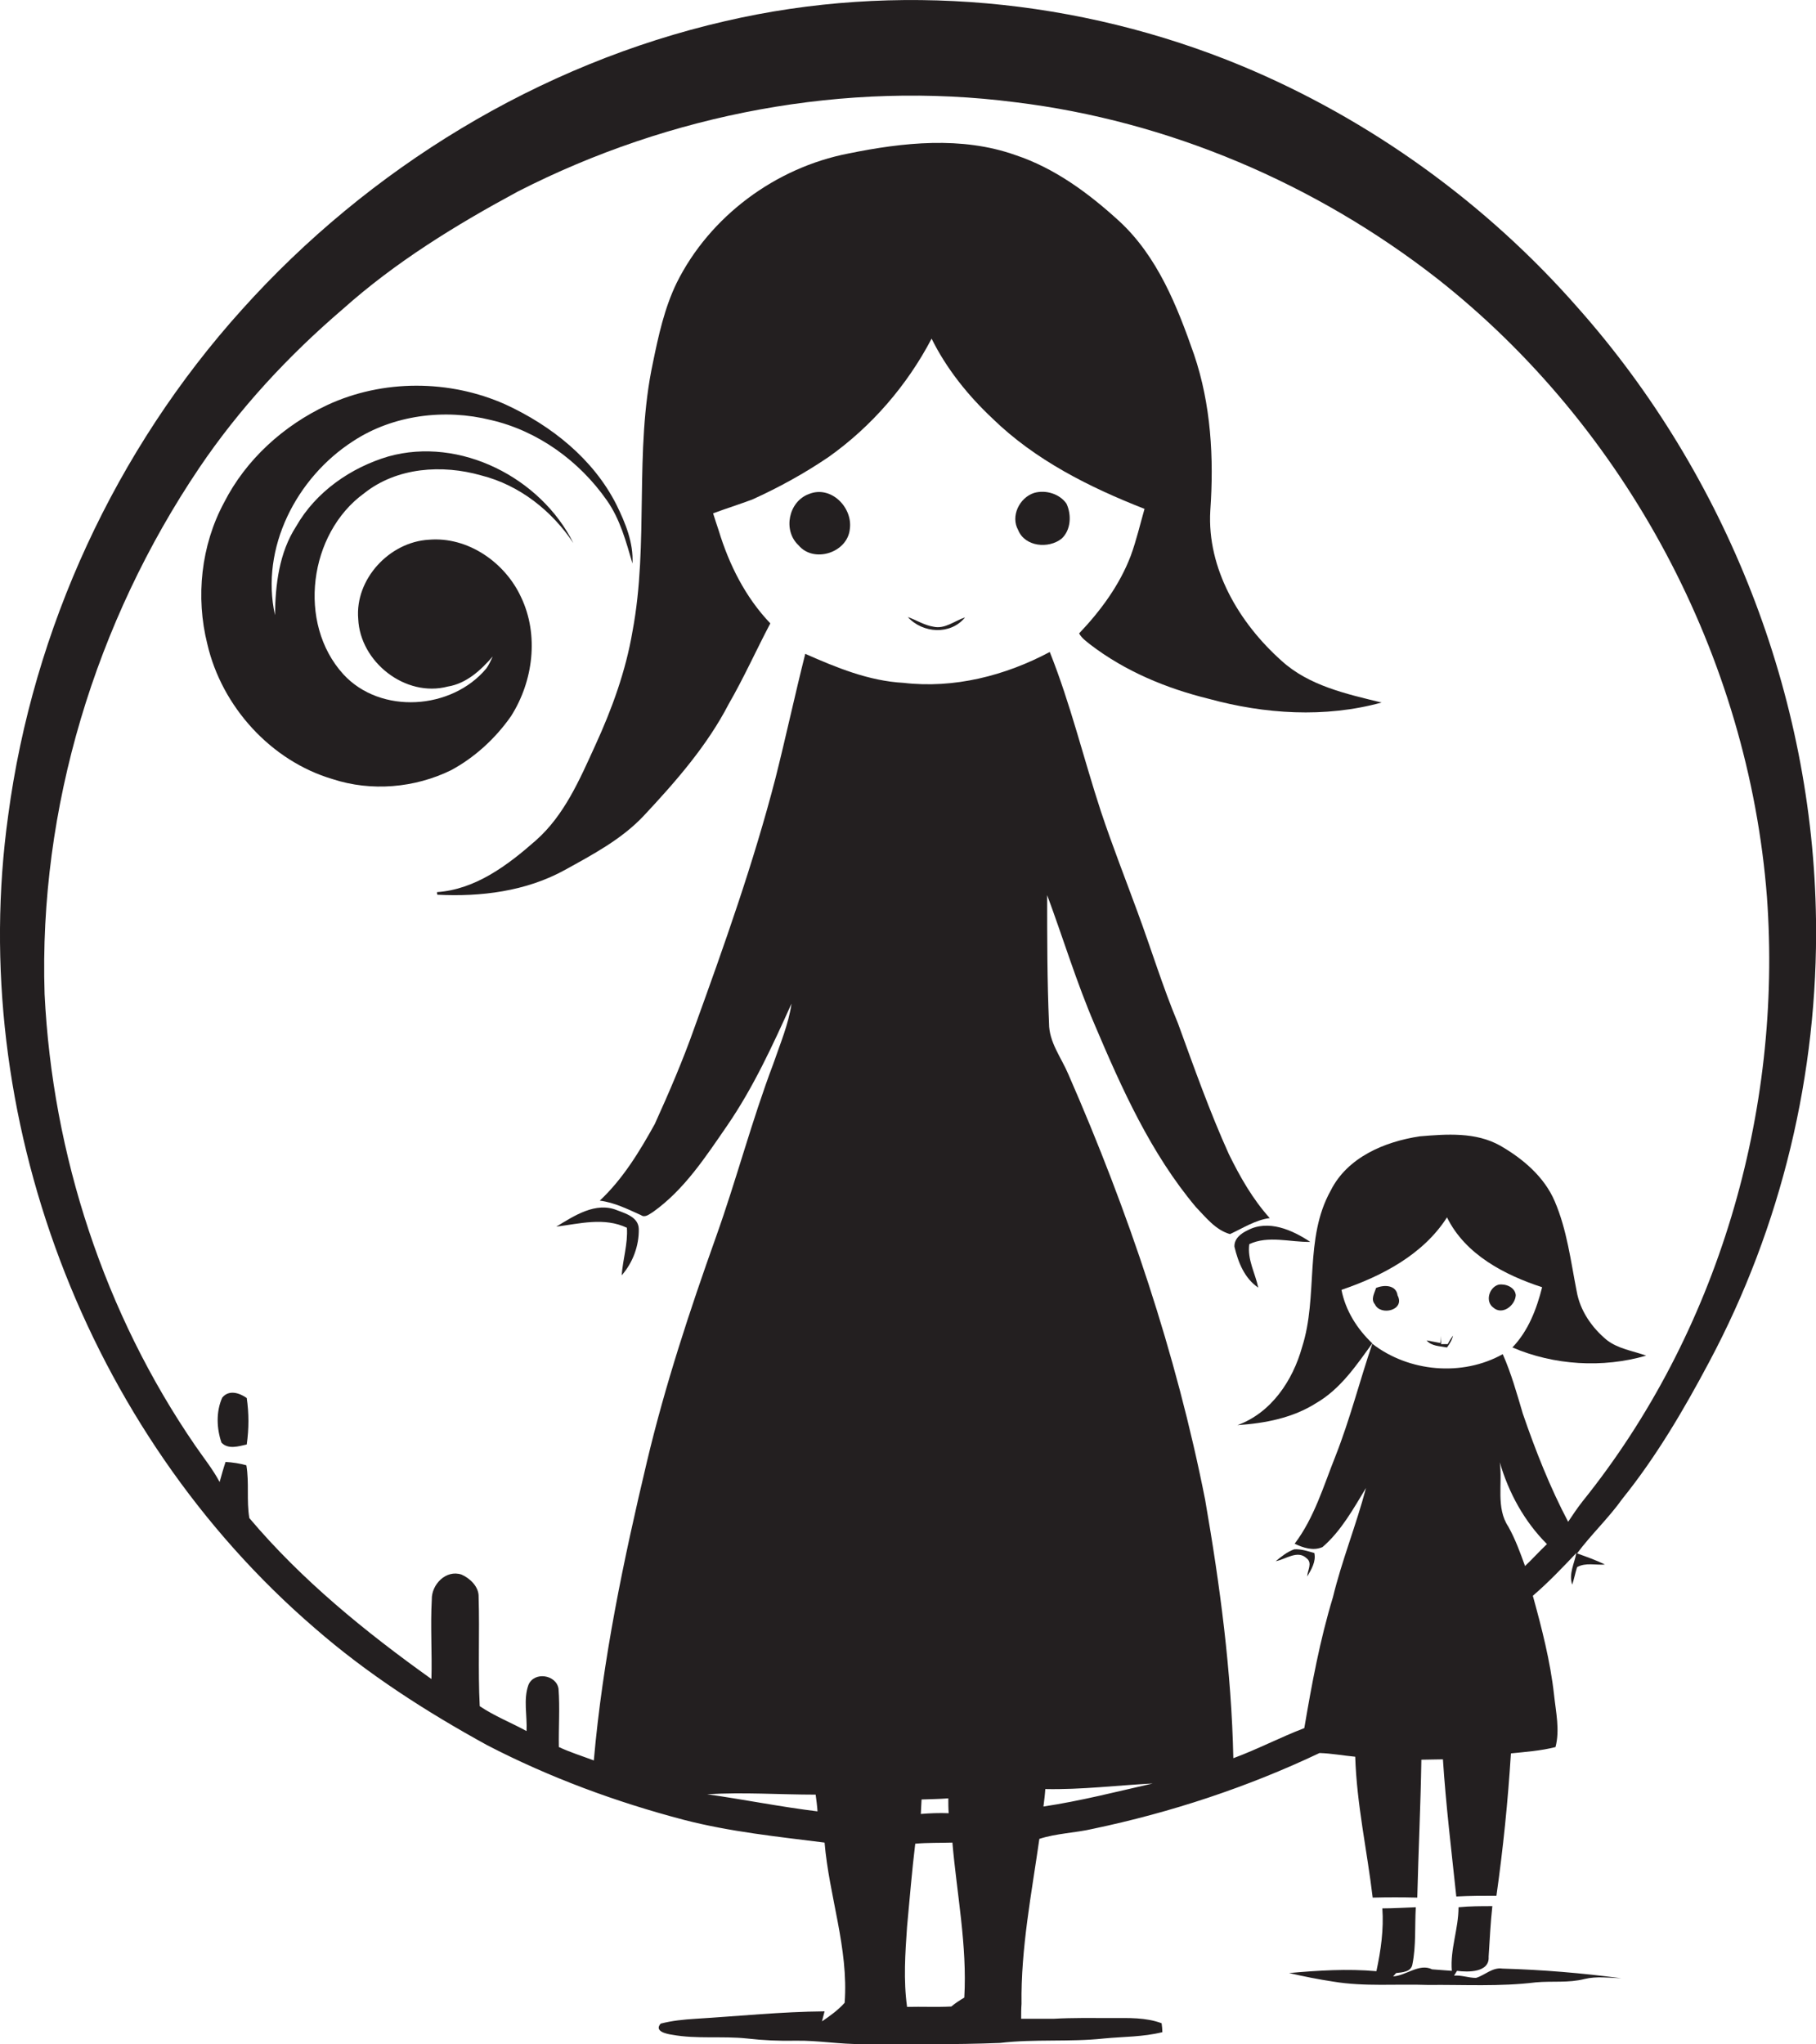
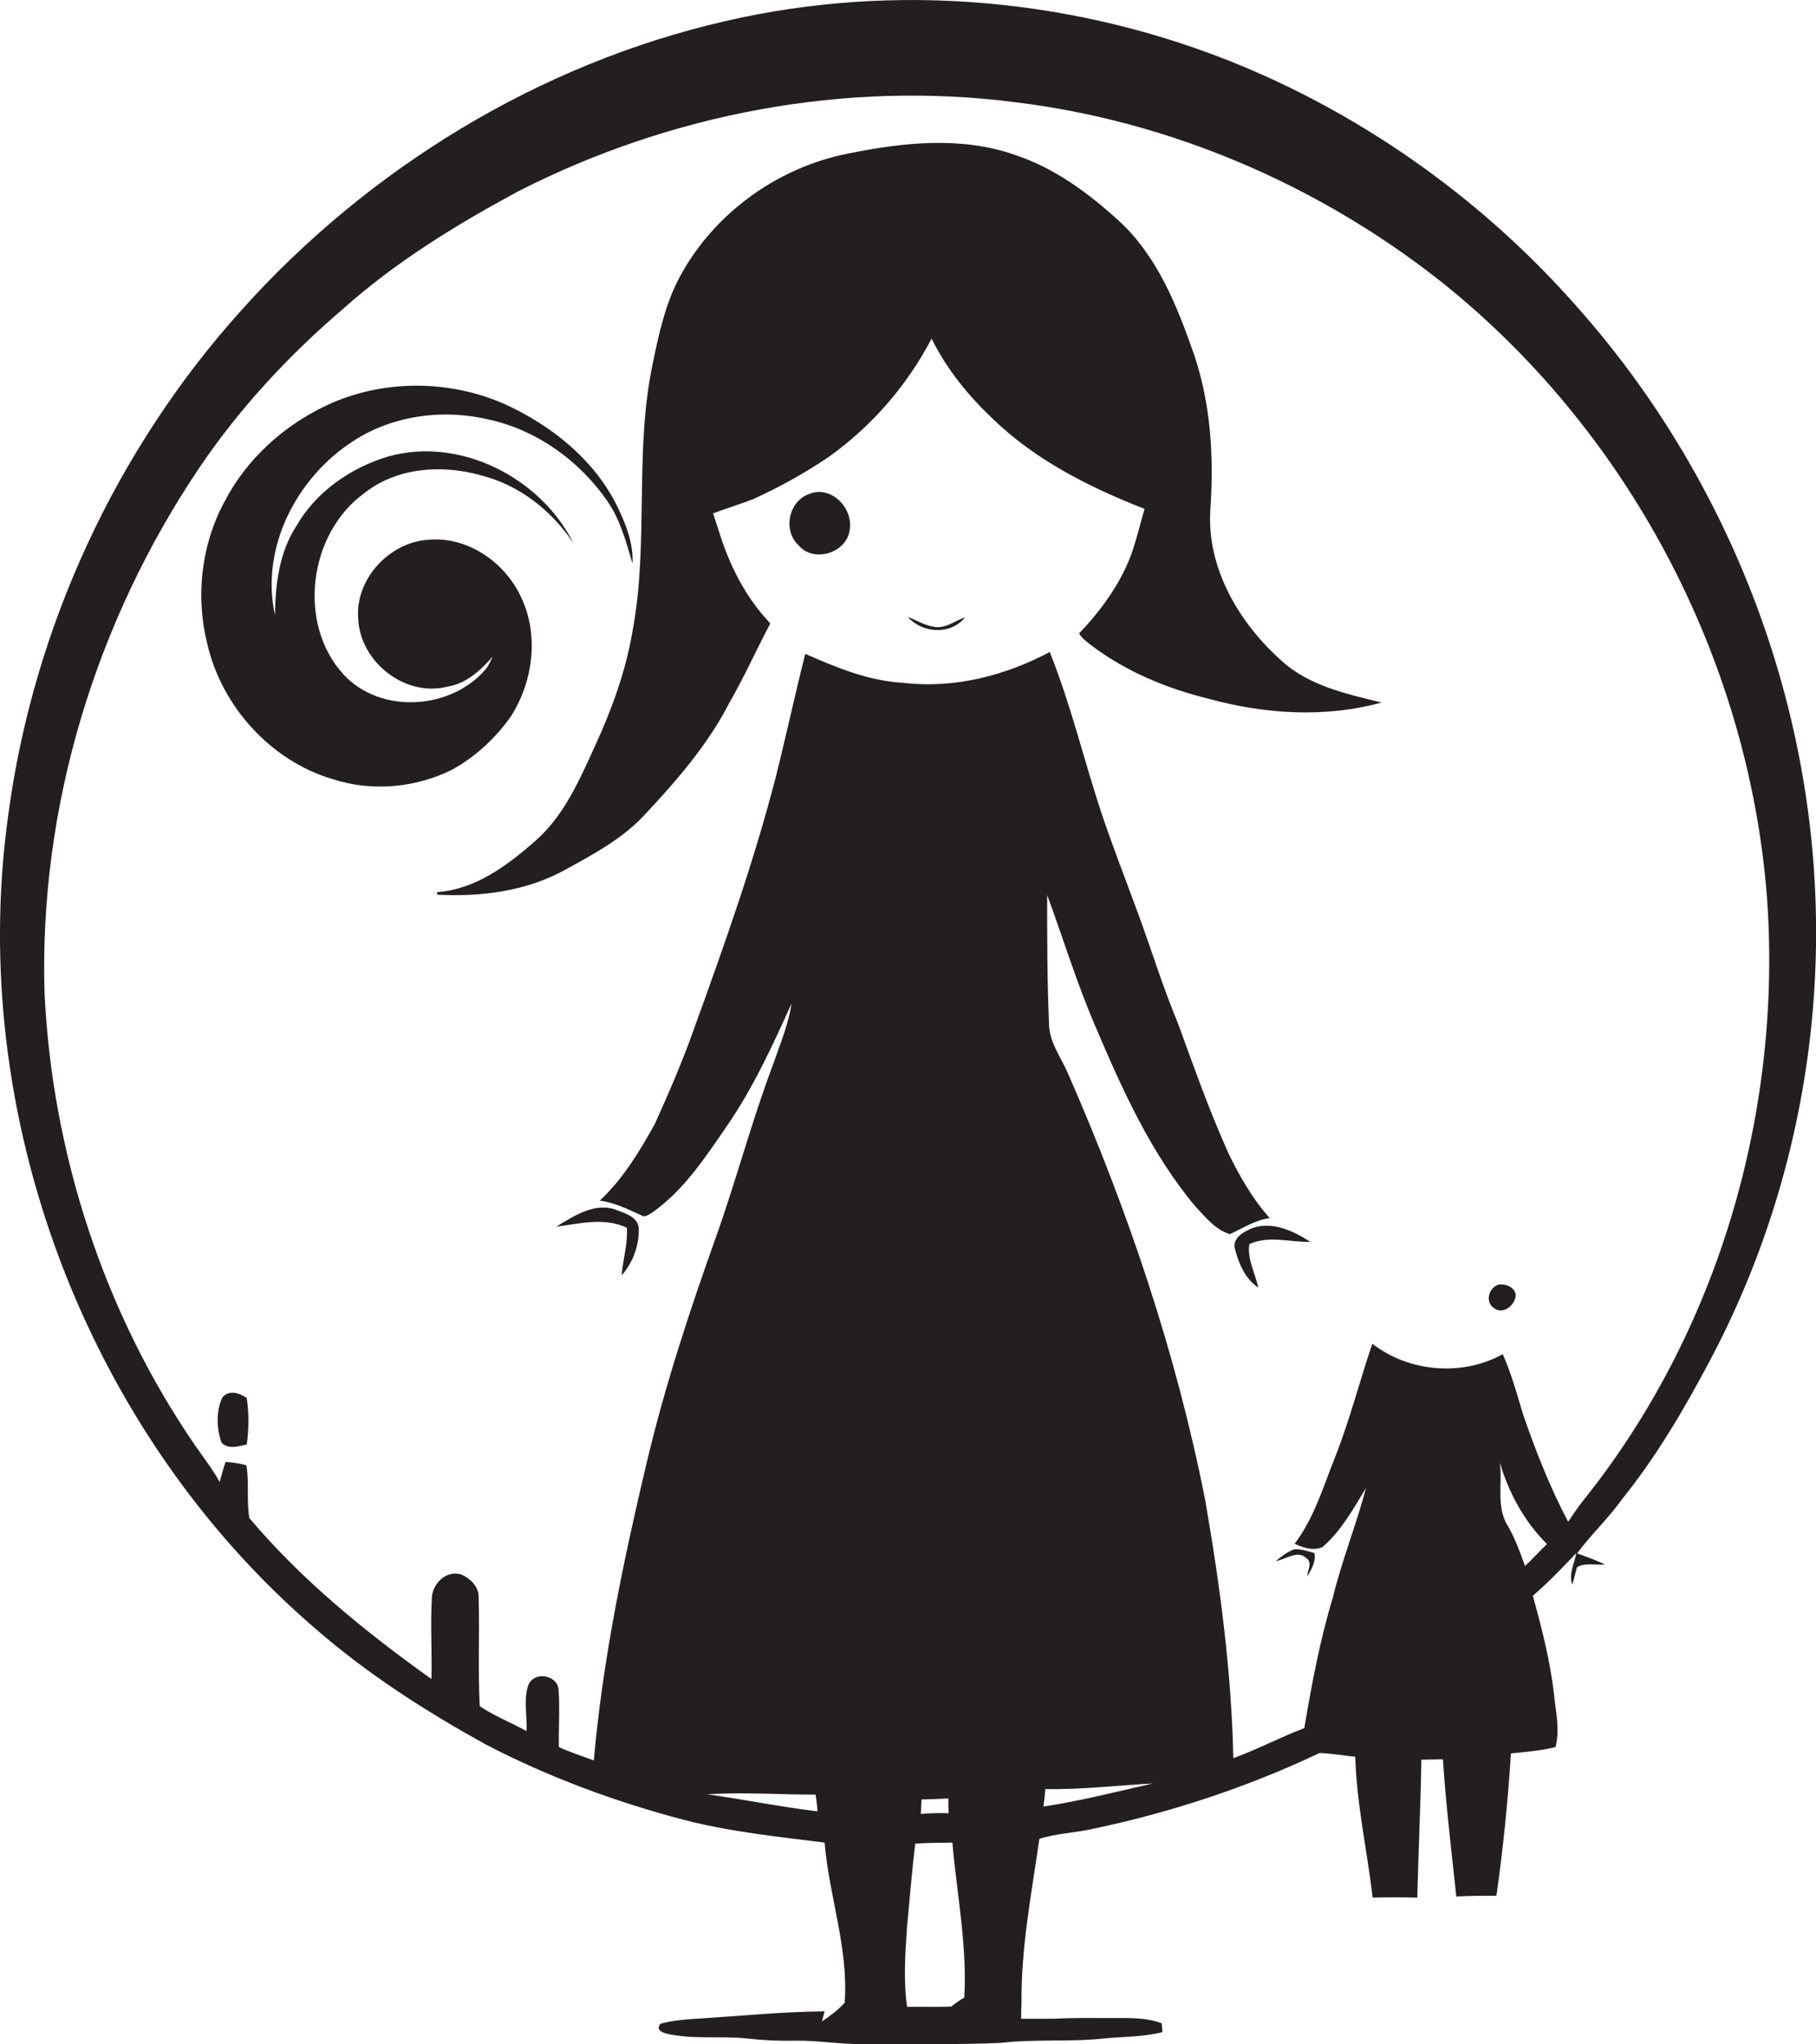
<svg xmlns="http://www.w3.org/2000/svg" version="1.1" id="Layer_1" x="0px" y="0px" viewBox="0 0 488.7 549.9" enable-background="new 0 0 488.7 549.9" xml:space="preserve">
  <g>
    <path fill="#231F20" d="M488.7,247.4c-0.8-60.2-24.1-119.5-64-164.5c-24.7-28.2-56-50.8-90.6-65.2C290.4-0.4,241.2-5,195.1,5.7   c-50,11.5-95.8,39.5-130,77.6c-34,37.7-56.2,85.8-62.9,136.1C-9,299.9,23.1,385,84.7,438c14.1,12.3,30,22.5,46.4,31.5   c16.8,8.7,34.7,15.3,53,20.1c12.4,3.2,25.1,4.5,37.8,6.1c1.2,14.4,6.5,28.5,5.4,43.1c-1.8,2-3.9,3.5-6.1,5c0.2-0.7,0.5-2,0.7-2.7   c-11.6,0.1-23.2,1.3-34.7,2c-3.2,0.2-6.3,0.5-9.4,1.3c-1.9,2.1,1.7,2.8,3.1,3c6.6,1.2,13.4,0.3,20.1,1c4.4,0.5,8.8,0.7,13.2,0.6   c6-0.1,11.9,1,17.9,0.9c12.3,0,24.7,0.2,37-0.3c9.3-1.1,18.7-0.2,28-1.2c5.2-0.5,10.5-0.4,15.7-1.7c0-0.6-0.1-1.8-0.2-2.4   c-4.3-1.6-8.9-1.4-13.4-1.4c-5.2,0-10.5-0.1-15.7,0.2c-2.9,0-5.8,0-8.7,0c0-1.3,0-2.7,0.1-4c-0.2-14.9,2.7-29.7,4.8-44.4   c4.6-1.5,9.7-1.6,14.4-2.7c21-4.4,41.6-11.2,61-20.4c3.2,0.1,6.4,0.7,9.6,1c0.4,12.8,3.2,25.3,4.7,37.9c4-0.1,8-0.1,12,0   c0.3-12.4,0.9-24.7,1.1-37.1c1.9,0,3.9-0.1,5.8-0.1c0.8,12.3,2.3,24.6,3.6,36.9c3.6-0.2,7.2-0.2,10.8-0.2   c1.8-12.7,3.1-25.5,3.9-38.3c4-0.4,8.1-0.7,12-1.7c1.2-4.6,0.1-9.4-0.4-14.1c-1-9-3.3-17.9-5.7-26.6c4.2-3.6,7.9-7.5,11.7-11.5   c-0.5,2.8-2.1,5.6-1.1,8.5c0.5-1.5,0.8-3.1,1.3-4.7c2.3-1.3,5-0.5,7.5-0.7c-2.4-1.2-5-2.1-7.5-3c3.8-5.1,8.5-9.5,12.2-14.7   c9.1-11.3,16.5-23.9,23.3-36.7C479.4,330,489.3,288.7,488.7,247.4z M190.3,482.7c9.7-0.6,19.5,0.1,29.2,0.1c0.2,1.5,0.4,3,0.5,4.5   C210.1,486.1,200.2,484.1,190.3,482.7z M259.5,537.4c-1.2,0.7-2.4,1.5-3.5,2.4c-4,0.2-7.9,0-11.9,0.1c-1-7.2-0.5-14.4,0-21.6   c0.7-7.4,1.3-14.9,2.2-22.3c3.3-0.3,6.7-0.2,10-0.3C257.5,509.6,260.3,523.4,259.5,537.4z M247.8,488c0.1-1.3,0.1-2.6,0.2-3.9   c2.4-0.1,4.8-0.1,7.2-0.3c0,1.3,0,2.6,0.1,4C252.7,487.7,250.2,487.8,247.8,488z M280.8,486c0.2-1.6,0.4-3.1,0.5-4.7   c9.7,0.2,19.3-1,28.9-1.5C300.5,482,290.8,484.5,280.8,486z M410.4,421.3c-1.3-3.6-2.6-7.2-4.5-10.6c-3.4-5.1-1.5-11.6-2.3-17.3   c2.4,8.2,6.6,15.9,12.7,22C414.3,417.3,412.4,419.4,410.4,421.3z M425.8,404c-1.4,1.8-2.6,3.6-3.8,5.4c-4.9-9.3-8.8-19.2-12.2-29.1   c-1.6-5.4-3.1-10.8-5.4-16c-10.9,6.1-25.3,4.8-35.1-2.8c-3.4,10-6,20.3-9.9,30.2c-3.2,8-5.7,16.6-11,23.6c2.3,1.1,5,2,7.5,0.9   c5-4.3,8.3-10.3,11.7-15.9c-2.6,9.9-6.5,19.5-8.9,29.4c-3.5,11.5-5.7,23.4-7.7,35.2c-6.5,2.5-12.6,5.7-19.1,8.1   c-0.5-23.4-3.6-46.6-7.6-69.6c-7.8-39.4-20.7-77.6-36.8-114.4c-1.9-4.5-5.2-8.6-5.2-13.7c-0.5-11.5-0.5-23-0.5-34.5   c4.3,11.6,7.9,23.5,12.8,34.9c7.3,17.2,15.1,34.6,27.2,49c2.7,2.8,5.3,6.2,9.2,7.3c3.5-1.6,6.8-3.8,10.7-4.3   c-4.6-5.1-8-11.1-11-17.2c-5.2-11.5-9.4-23.4-13.7-35.2c-4.1-9.8-7.2-20-10.9-30c-3.3-9-6.8-17.9-9.8-26.9   c-4.7-14.3-8.2-29-13.8-43c-12,6.4-25.8,9.9-39.4,8.3c-9.3-0.5-18-4.1-26.4-7.8c-2.8,11.1-5.2,22.3-8,33.4   c-5.9,22.8-13.8,45-21.8,67.1c-3.1,8.8-6.8,17.4-10.7,26c-4.1,7.4-8.6,14.8-14.8,20.6c4,0.5,7.5,2.3,11.1,3.9   c1.1,0.8,2.3-0.3,3.3-0.9c8.4-6,14.1-14.8,19.9-23.2c7-10.2,12.2-21.5,17.3-32.8c-0.8,5.6-3.1,10.9-4.9,16.2   c-5.8,15.3-9.9,31.1-15.4,46.5c-7.1,19.9-13.7,39.9-18.6,60.5c-6.3,26.5-11.9,53.2-14.3,80.4c-3.2-1.2-6.4-2.2-9.4-3.6   c-0.1-5.2,0.3-10.5-0.1-15.7c-0.6-3.8-6.6-4.7-8.1-1c-1.4,3.9-0.3,8.3-0.5,12.4c-4.2-2.3-8.6-4-12.6-6.7c-0.5-9.8,0-19.6-0.3-29.4   c0.1-2.7-2.3-5-4.6-6c-4.2-1.4-8.1,2.7-8,6.7c-0.4,7.1,0.1,14.3-0.1,21.4c-17.8-12.7-34.9-26.6-49-43.3c-0.8-4.7,0-9.5-0.8-14.2   c-1.8-0.5-3.7-0.8-5.6-0.9c-0.6,1.8-1.1,3.6-1.6,5.4c-1.8-3.4-4.3-6.5-6.5-9.7C28.1,353.4,14.1,310.6,12,267.4   c-1.6-50,13.7-100.1,41.6-141.5c10.8-16,24-30.2,38.6-42.7c14.2-12.7,30.5-22.7,47.2-31.7c40.9-20.9,88.1-29.9,133.8-24   c41.2,5,80.8,21.9,113.5,47.4c50.9,40,83.8,101.8,88.8,166.4C479.7,299.1,462.3,358.7,425.8,404z" />
    <path fill="#231F20" d="M371.8,189c-9.4-2.3-19.6-4.5-27-11.3c-11.3-10.1-20-24.7-19.1-40.3c1-14.2,0.2-28.6-4.4-42.1   c-4.5-12.9-9.8-26.3-20.1-35.8c-8.2-7.5-17.4-14.3-28-17.8c-14.4-5.1-30.2-3.4-44.9-0.4c-19.6,3.8-37.3,16.9-46.2,34.8   c-3.3,6.8-4.9,14.2-6.4,21.5c-5.1,23.8-1,48.5-5.5,72.3c-1.8,10.6-5.5,20.8-10,30.6c-4.2,9.2-8.3,18.8-16,25.6   c-7.5,6.6-16.2,13.2-26.6,13.9c0,0.2,0,0.5,0.1,0.7c11.7,0.6,23.8-0.9,34.2-6.6c7.6-4.2,15.4-8.3,21.4-14.7   c8.6-9.2,17-18.8,22.8-30c4.1-7.1,7.4-14.5,11.2-21.7c-6.7-7-11.1-15.8-13.9-25c-0.5-1.5-1-3-1.5-4.6c3.5-1.3,7-2.4,10.5-3.7   c7.1-3.2,14-7,20.5-11.4c11.6-8.2,21.2-19.3,27.8-31.9c4,8.1,9.8,15.3,16.4,21.5c11.5,11.2,26.1,18.5,40.9,24.3   c-1.2,4.2-2.2,8.5-3.7,12.6c-3,7.9-8.1,14.8-13.9,20.9c0.7,1.3,1.9,2.1,3,3c9.4,7.2,20.5,11.8,31.9,14.6   C340.3,192.1,356.5,193.2,371.8,189z" />
    <path fill="#231F20" d="M137.5,192.7c6-9.4,7.6-21.9,2.7-32.1c-4.3-9.3-14.3-16.3-24.8-15.4c-10.6,0.6-19.9,10.6-19,21.3   c0.5,11.6,12.7,21.2,24.1,18.2c5-0.8,8.9-4.4,12.1-8.1c-0.5,1.1-1,2.2-1.7,3.2c-9.3,11.2-28.5,12.5-38.5,1.6   c-12.5-13.7-9.3-37.9,5.6-48.7c8.8-7,21-7.8,31.5-4.8c10.3,2.6,19,9.5,24.8,18.2c-8.8-17.6-30.5-28.7-49.8-23.3   c-10.1,3-19.5,9.5-24.8,18.8c-4.6,7.1-5.6,15.7-5.7,23.9c-4-18.1,5.8-37,21-46.8c10.8-7.1,24.7-8.8,37.1-5.7   c12.6,2.9,23.8,11,31.2,21.6c3.6,5.1,5.2,11.2,6.9,17c0.3-5.6-1.9-10.9-4.3-15.8c-6.2-12.3-17.5-21.3-29.9-27   c-15-6.7-33-6.8-48,0.2c-11.7,5.5-21.8,14.6-27.7,26.2c-6.2,11.5-7.7,25.4-4.5,38.1c3.9,16.8,17.1,31.4,33.7,36.3   c10.4,3.4,22.1,2.4,31.9-2.4C127.7,203.8,133.3,198.7,137.5,192.7z" />
    <path fill="#231F20" d="M217.7,132.9c-5.5,2-7.1,9.8-2.8,13.8c4.1,4.9,13.2,2,13.8-4.4C229.5,136.5,223.6,130.5,217.7,132.9z" />
-     <path fill="#231F20" d="M278.3,132.6c-4,1.3-6.4,6.3-4.3,10c1.8,4.5,8.2,5.1,11.7,2.3c2.5-2.3,2.7-6.4,1.3-9.4   C285.2,132.9,281.5,131.7,278.3,132.6z" />
    <path fill="#231F20" d="M251.2,168.6c-2.5-0.4-4.6-1.8-6.9-2.6c4,4.4,11.5,4.9,15.4,0.1C256.9,167,254.3,169.3,251.2,168.6z" />
-     <path fill="#231F20" d="M424.3,347.4c-1.6-8.1-2.6-16.5-5.9-24.2c-2.8-6.6-8.6-11.5-14.7-15c-6.6-3.7-14.4-3.1-21.6-2.5   c-9.4,1.4-19.5,5.6-24,14.6c-7.2,12.9-3.3,28.4-7.7,42.1c-2.5,9-8.3,17.7-17.4,21c7.4-0.5,14.9-1.9,21.3-6c6.5-3.8,10.7-10.1,15-16   c-4.1-3.9-7.2-8.8-8.3-14.4c10.9-3.7,22-9.5,28.4-19.5c4.9,10,15.5,15.5,25.6,18.8c-1.5,5.9-3.7,11.7-8,16.2   c11.2,4.8,24.3,5.6,36,2.2c-3.6-1.3-7.5-1.8-10.6-4.2C428.4,357.2,425.2,352.6,424.3,347.4z" />
    <path fill="#231F20" d="M168.7,330.3c0.3,4.3-1.1,8.5-1.4,12.8c3-3.4,4.7-8,4.6-12.5c-0.1-3.1-3.4-4.1-5.8-5   c-5.8-2.4-11.6,1.5-16.4,4.4C156,329.2,162.6,327.4,168.7,330.3z" />
    <path fill="#231F20" d="M338.6,346.4c-0.8-3.9-3-7.6-2.4-11.7c5.2-2.4,10.9-0.5,16.4-0.6c-4.8-3.2-11.3-6.1-16.9-3.1   c-1.7,0.8-3.6,2.2-3.5,4.4C333.2,339.6,334.9,343.9,338.6,346.4z" />
-     <path fill="#231F20" d="M370.3,346.5c-0.4,1.4-1.5,3-0.3,4.4c1.5,3.2,8.2,1.6,6.1-2.4C375.7,345.6,372.4,345.6,370.3,346.5z" />
    <path fill="#231F20" d="M403.3,345.6c-2.6,0.7-3.7,4.6-1.4,6.2c2.4,2.1,5.9-0.6,6-3.4C407.7,346.3,405.2,345.3,403.3,345.6z" />
    <path fill="#231F20" d="M59.8,376c-1.7,3.8-1.5,8.3-0.2,12.1c1.8,1.9,4.6,1,6.8,0.5c0.6-4.2,0.6-8.4,0-12.5   C64.4,374.7,61.6,373.8,59.8,376z" />
    <path fill="#231F20" d="M343.3,420c2.7-0.5,5.9-3.1,8.3-0.8c1.7,1.3,0.2,3.3,0.2,4.9c1.1-1.9,2.4-4,1.9-6.3c-1.8-0.5-3.5-1.1-5.4-1   C346.3,417.5,344.8,418.8,343.3,420z" />
-     <path fill="#231F20" d="M387.8,361.6c0-0.5,0-1.7,0-2.2c0,0.5-0.1,1.4-0.2,1.9c-0.9-0.2-2.8-0.5-3.7-0.7c1.4,1.6,3.5,1.5,5.5,1.9   c0.7-1,1.4-2,1.6-3.2c-0.5,0.7-1,1.5-1.4,2.3L387.8,361.6z" />
-     <path fill="#231F20" d="M397.2,532.1c-2,0-4-0.8-5.9-0.6c0.2-0.3,0.6-1,0.8-1.3c2.9,0.4,8.8,0.5,8.5-3.8c0.3-4.5,0.5-9.1,1-13.6   c-3.1,0-6.1,0-9.1,0.3c0,5.8-2.3,11.4-1.8,17.1c-1.8-0.1-3.6-0.3-5.3-0.4c-3.5-1.7-7,1.7-10.5,1.9l0.8-0.9c1.7-0.2,4.1-0.3,4.4-2.4   c1-5,0.6-10.2,0.9-15.3c-3,0.1-6,0.3-9,0.3c0.4,5.7-0.4,11.3-1.6,16.9c-7.8-0.7-15.7-0.2-23.5,0.5c3.9,0.9,7.9,1.7,11.9,2.3   c8.4,1.4,17,0.6,25.5,0.9c9.6-0.1,19.3,0.5,29-0.7c4.4-0.4,8.8,0.2,13.1-0.9c3.3-0.8,6.6-0.3,9.9-0.2c-10.6-1.4-21.3-2.3-32-2.6   C401.6,529.2,399.6,531.4,397.2,532.1z" />
  </g>
</svg>